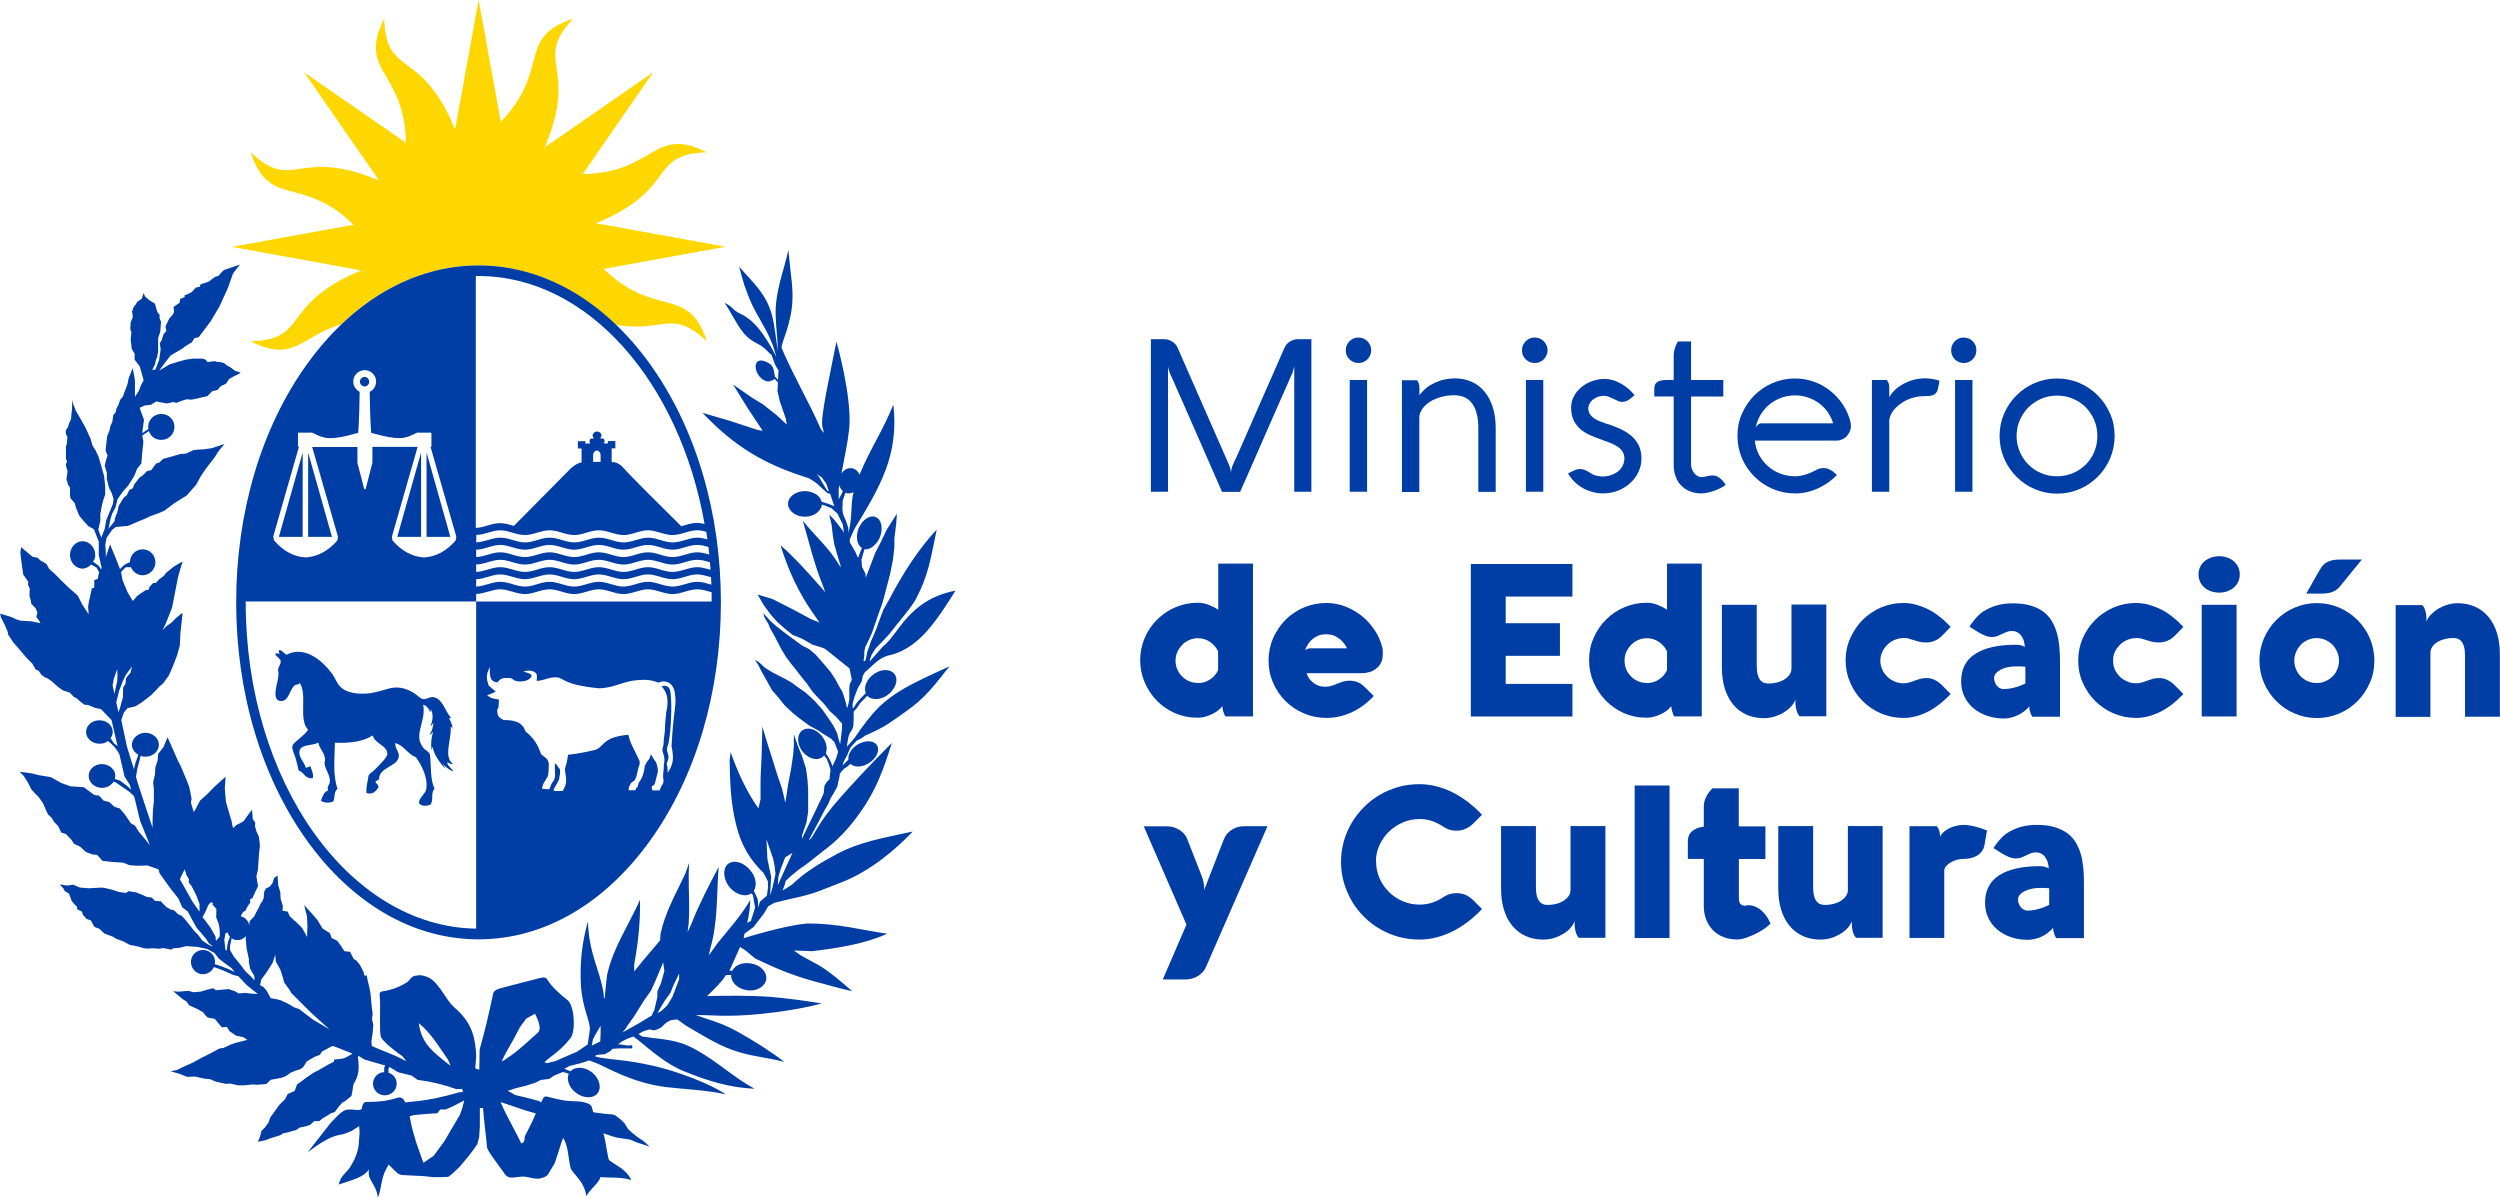
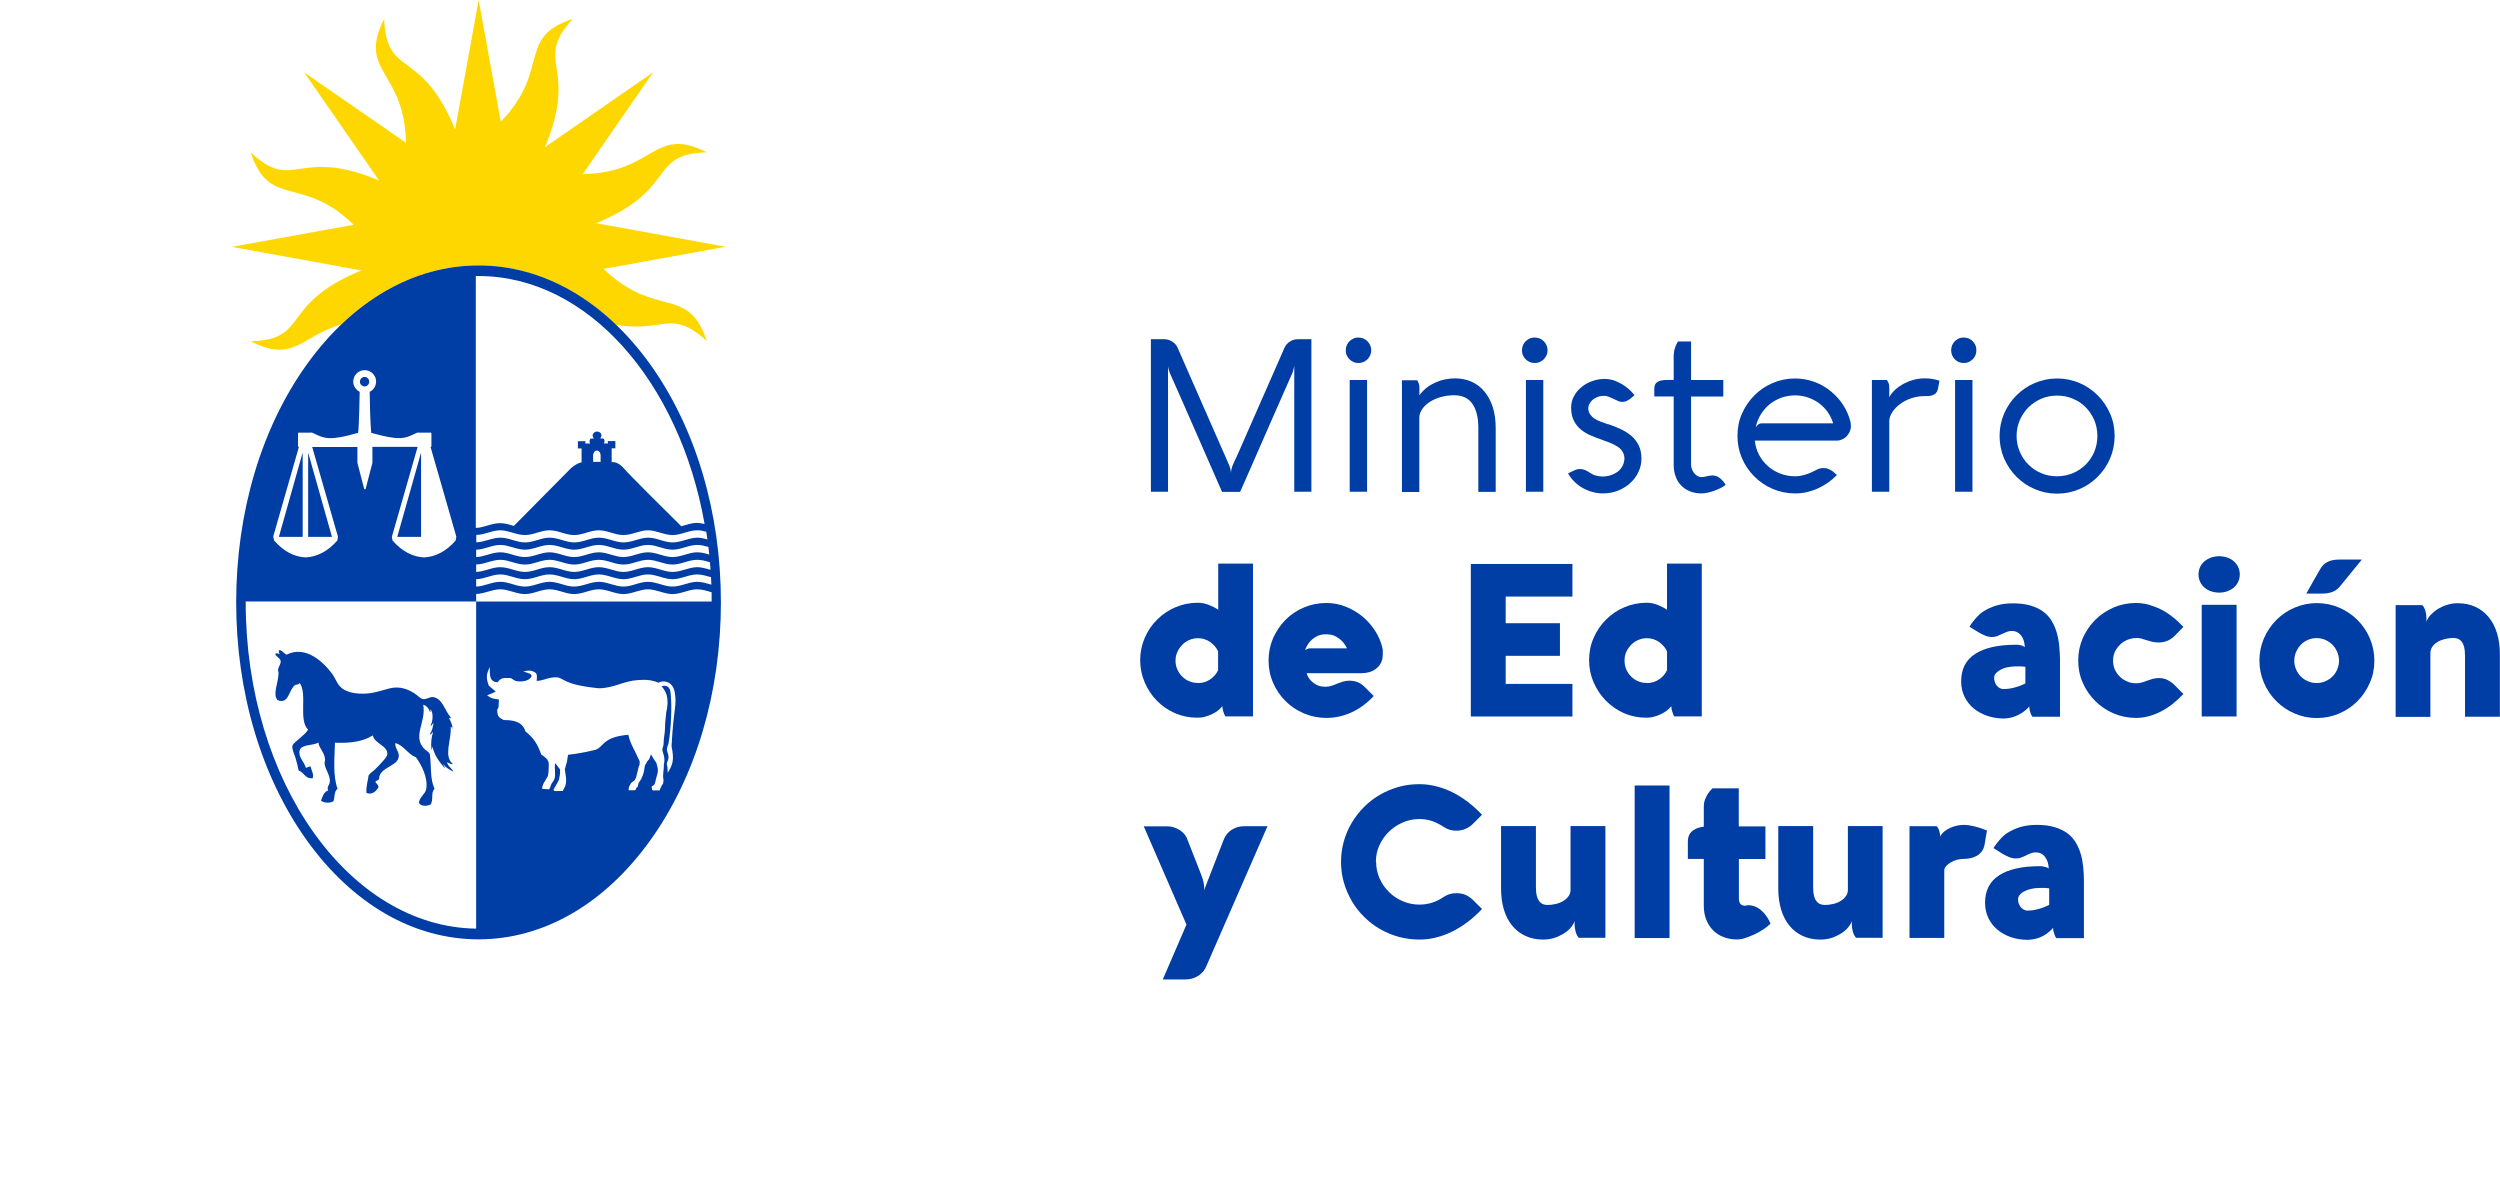
<svg xmlns="http://www.w3.org/2000/svg" id="Layer_1" viewBox="0 0 210.12 100.75">
  <defs>
    <style>.cls-1{fill:#003da5;}.cls-2{fill:gold;}</style>
  </defs>
  <path class="cls-2" d="M30.37,22.73c-6.95,2.86-4.29,5.79-9.3,5.96,3.65,1.85,4.24-.44,7.6-1.42,3.36-3.22,7.35-4.96,11.53-4.96s8.18,1.75,11.55,4.98c3.97,.73,4.65-1.42,7.66,1.39h0c-1.45-4.42-3.88-2.24-7.7-5.23-.17-.13-.34-.27-.51-.43-.04-.03-.07-.06-.11-.09-.12-.1-.23-.21-.35-.33l10.24-1.86-10.88-1.98c6.95-2.86,4.28-5.79,9.3-5.96h0c-4.49-2.28-4.33,1.73-10.42,1.83l5.92-8.56-9.1,6.3c2.9-6.93-1.07-7.12,2.36-10.79-4.51,1.47-2.15,3.96-5.4,7.9-.16,.19-.33,.39-.52,.59-.05,.05-.1,.11-.15,.17l-1.86-10.24-1.98,10.88c-2.86-6.95-5.79-4.28-5.96-9.3-2.28,4.49,1.73,4.32,1.83,10.42l-8.56-5.92,6.3,9.09c-6.93-2.9-7.12,1.07-10.79-2.36,1.39,4.24,3.68,2.41,7.22,4.88,.13,.09,.27,.19,.4,.3,.33,.26,.68,.56,1.04,.9l-10.24,1.86,10.89,1.98h0Z" />
  <path class="cls-1" d="M100.69,57.41c.38,0,.71-.1,1.01-.3,.3-.2,.53-.46,.68-.78v-1.59c-.16-.32-.38-.58-.68-.79-.3-.2-.64-.31-1.01-.31-.26,0-.51,.05-.73,.15-.23,.1-.43,.23-.6,.41-.17,.18-.31,.38-.41,.6-.1,.23-.15,.47-.15,.73s.05,.5,.15,.73c.1,.23,.24,.43,.41,.6s.37,.31,.6,.4c.22,.1,.47,.14,.73,.14m4.63,2.81h-2.32c-.04-.05-.08-.12-.11-.2-.03-.07-.06-.15-.09-.26-.03-.1-.05-.23-.06-.38l-.07,.05c-.08,.11-.19,.22-.33,.32-.14,.11-.31,.2-.49,.29-.18,.09-.38,.16-.58,.21-.21,.06-.41,.08-.61,.08h-.06c-.65,0-1.27-.13-1.85-.38-.58-.26-1.09-.61-1.52-1.05-.43-.44-.77-.95-1.02-1.54-.25-.58-.38-1.2-.38-1.86s.13-1.29,.38-1.87c.25-.59,.6-1.1,1.04-1.54,.44-.44,.95-.79,1.54-1.04,.59-.25,1.21-.38,1.87-.38,.32,0,.64,.06,.94,.18,.3,.12,.56,.25,.79,.41v-3.88h2.92v12.82h0Z" />
  <path class="cls-1" d="M113.21,54.49c-.1-.22-.24-.42-.4-.59-.14-.15-.32-.28-.54-.41-.22-.12-.5-.18-.82-.18-.34,0-.62,.07-.85,.21-.23,.14-.41,.29-.55,.46-.15,.2-.28,.42-.36,.66,.04-.02,.08-.05,.12-.07,.04-.02,.09-.04,.14-.05,.05-.02,.11-.03,.18-.03h3.08Zm3.01,.53c0,.28-.06,.52-.17,.72-.11,.2-.25,.36-.43,.49s-.36,.22-.57,.27c-.21,.06-.4,.08-.6,.08h-4.63c.06,.22,.17,.41,.31,.57,.12,.14,.28,.27,.49,.39,.21,.12,.47,.18,.8,.18,.17,0,.34-.03,.5-.08,.16-.05,.31-.11,.47-.18,.15-.06,.32-.12,.48-.17,.16-.05,.34-.08,.53-.08,.28,0,.52,.05,.74,.14,.21,.09,.4,.23,.58,.41l.74,.74c-.57,.61-1.19,1.07-1.88,1.38-.68,.31-1.39,.46-2.1,.46-.67,0-1.3-.13-1.89-.38-.59-.25-1.11-.6-1.55-1.04-.44-.44-.79-.95-1.04-1.54-.26-.59-.38-1.21-.38-1.87s.13-1.29,.38-1.87c.26-.58,.61-1.1,1.04-1.54,.44-.44,.95-.79,1.55-1.04,.59-.25,1.22-.38,1.89-.38,.55,0,1.09,.1,1.6,.3,.51,.2,.98,.47,1.4,.81,.42,.34,.77,.74,1.07,1.19,.3,.46,.51,.94,.63,1.44,.03,.1,.04,.2,.04,.32,0,.12,0,.21,0,.27" />
  <path class="cls-1" d="M132.16,60.22h-8.54v-12.82h8.54v2.74h-5.61v2.24h4.56v2.74h-4.56v2.36h5.61v2.74Z" />
  <path class="cls-1" d="M138.42,57.41c.37,0,.71-.1,1.01-.3,.3-.2,.53-.46,.68-.78v-1.59c-.15-.32-.39-.58-.68-.79-.3-.2-.64-.31-1.01-.31-.26,0-.51,.05-.73,.15-.23,.1-.43,.23-.6,.41-.17,.18-.31,.38-.41,.6-.1,.23-.14,.47-.14,.73s.05,.5,.14,.73c.1,.23,.24,.43,.41,.6,.17,.17,.37,.31,.6,.4,.23,.1,.47,.14,.73,.14m4.63,2.81h-2.32c-.04-.05-.08-.12-.11-.2-.03-.07-.06-.15-.09-.26-.03-.1-.05-.23-.06-.38l-.07,.05c-.08,.11-.19,.22-.33,.32-.14,.11-.3,.2-.49,.29-.18,.09-.38,.16-.58,.21-.2,.06-.4,.08-.6,.08h-.06c-.66,0-1.27-.13-1.85-.38-.58-.26-1.08-.61-1.52-1.05-.43-.44-.77-.95-1.03-1.54-.25-.58-.38-1.2-.38-1.86s.12-1.29,.38-1.87c.25-.59,.6-1.1,1.04-1.54,.44-.44,.95-.79,1.54-1.04,.59-.25,1.21-.38,1.87-.38,.32,0,.63,.06,.93,.18,.3,.12,.56,.25,.79,.41v-3.88h2.92v12.82h0Z" />
-   <path class="cls-1" d="M151.27,60.22c-.12-.14-.22-.31-.28-.53-.06-.21-.09-.44-.09-.66v-.12s0-.08,0-.12c-.07,.21-.2,.41-.37,.6-.18,.19-.38,.35-.62,.5-.24,.14-.5,.25-.78,.34-.29,.08-.57,.13-.86,.13-.56,0-1.06-.1-1.5-.3-.44-.2-.81-.49-1.11-.86-.3-.37-.54-.82-.7-1.35-.16-.53-.24-1.12-.24-1.77v-5.25h2.93v5.11c0,.33,.03,.6,.09,.8,.06,.2,.14,.35,.24,.46,.1,.1,.2,.17,.32,.2,.11,.03,.22,.05,.32,.05,.26,0,.5-.03,.74-.09,.24-.06,.44-.14,.62-.26,.18-.11,.32-.24,.43-.4,.11-.15,.16-.33,.16-.53v-5.36h2.93v9.39h-2.22Z" />
-   <path class="cls-1" d="M159.98,53.63c-.25,0-.48,.05-.71,.14-.23,.09-.43,.22-.62,.4-.18,.17-.33,.37-.44,.6-.11,.23-.17,.48-.17,.76s.06,.54,.17,.77c.11,.23,.26,.43,.44,.6,.18,.17,.39,.3,.62,.39,.23,.1,.46,.14,.71,.14,.18,0,.34-.02,.49-.07,.15-.04,.3-.09,.44-.15,.15-.05,.3-.1,.46-.15,.16-.04,.34-.07,.53-.07,.27,0,.52,.05,.73,.17,.21,.11,.41,.25,.59,.43l.73,.74c-.28,.3-.59,.58-.9,.83-.32,.25-.64,.46-.98,.64-.34,.17-.68,.31-1.04,.4-.35,.1-.7,.14-1.05,.14-.67,0-1.3-.13-1.89-.38-.58-.25-1.1-.6-1.54-1.04-.44-.44-.79-.95-1.04-1.54-.26-.59-.39-1.21-.39-1.87s.13-1.29,.39-1.87c.26-.58,.61-1.1,1.04-1.54,.44-.44,.96-.78,1.54-1.04,.59-.25,1.22-.38,1.89-.38,.35,0,.7,.05,1.05,.14,.35,.1,.7,.23,1.04,.4,.34,.17,.67,.38,.98,.64,.32,.25,.62,.53,.9,.83l-.73,.75c-.36,.37-.82,.56-1.37,.56-.18,0-.36-.02-.52-.06-.16-.04-.32-.08-.47-.13-.15-.05-.3-.09-.44-.14-.15-.03-.29-.05-.44-.05" />
  <path class="cls-1" d="M168.45,57.91c.26,0,.55-.04,.85-.12,.31-.08,.62-.19,.93-.35v-1.4c-.1-.01-.22-.02-.35-.03-.13,0-.28,0-.46,0-.23,0-.46,.02-.68,.07-.22,.04-.41,.11-.58,.2-.17,.09-.3,.19-.41,.31-.1,.12-.15,.25-.15,.4,0,.1,.02,.22,.06,.33,.04,.11,.09,.21,.16,.3,.07,.09,.16,.16,.26,.22,.11,.05,.23,.08,.36,.08m-2.89-5.28c.1-.15,.21-.31,.33-.46,.1-.13,.22-.26,.35-.4,.13-.14,.27-.26,.42-.36,.36-.23,.74-.41,1.15-.53,.41-.12,.87-.18,1.38-.18,.58,0,1.08,.06,1.5,.19,.42,.13,.78,.3,1.07,.52,.29,.22,.53,.49,.71,.8,.18,.31,.32,.64,.42,1,.1,.36,.17,.74,.2,1.13,.04,.4,.06,.8,.06,1.2v4.69h-2.32c-.05-.07-.1-.15-.13-.24-.03-.08-.06-.17-.09-.27-.03-.1-.04-.22-.04-.36-.17,.2-.36,.37-.55,.5-.2,.13-.39,.24-.58,.31-.19,.08-.37,.13-.54,.16-.18,.03-.33,.05-.47,.05-.5,0-.97-.08-1.41-.23-.43-.15-.81-.36-1.14-.63-.32-.27-.58-.6-.76-.98-.18-.38-.28-.81-.28-1.27,0-1.04,.39-1.81,1.18-2.32,.79-.51,1.92-.77,3.42-.77,.14,0,.25,0,.35,.03,.1,.02,.17,.04,.23,.07,.07,.03,.12,.06,.17,.1-.01-.4-.12-.73-.31-.98-.2-.25-.46-.38-.79-.38-.15,0-.29,.03-.42,.08-.13,.05-.26,.11-.39,.17-.13,.06-.26,.12-.4,.18-.14,.05-.29,.08-.44,.08-.2,0-.39-.04-.59-.12-.19-.08-.37-.17-.54-.27l-.76-.47h0Z" />
  <path class="cls-1" d="M179.53,53.63c-.24,0-.48,.05-.71,.14-.23,.09-.43,.22-.62,.4-.18,.17-.33,.37-.44,.6-.11,.23-.16,.48-.16,.76s.05,.54,.16,.77c.11,.23,.26,.43,.44,.6,.18,.17,.39,.3,.62,.39,.23,.1,.47,.14,.71,.14,.18,0,.34-.02,.49-.07,.15-.04,.3-.09,.44-.15,.15-.05,.3-.1,.46-.15,.16-.04,.34-.07,.53-.07,.27,0,.52,.05,.74,.17,.21,.11,.41,.25,.59,.43l.73,.74c-.29,.3-.59,.58-.9,.83-.32,.25-.64,.46-.99,.64-.34,.17-.68,.31-1.04,.4-.35,.1-.7,.14-1.05,.14-.67,0-1.3-.13-1.89-.38-.58-.25-1.1-.6-1.54-1.04-.44-.44-.79-.95-1.05-1.54-.26-.59-.38-1.21-.38-1.87s.13-1.29,.38-1.87c.26-.58,.61-1.1,1.05-1.54,.44-.44,.96-.78,1.54-1.04,.59-.25,1.22-.38,1.89-.38,.35,0,.7,.05,1.05,.14,.35,.1,.7,.23,1.04,.4,.34,.17,.67,.38,.99,.64,.32,.25,.62,.53,.9,.83l-.73,.75c-.37,.37-.82,.56-1.37,.56-.18,0-.36-.02-.52-.06s-.32-.08-.47-.13c-.15-.05-.3-.09-.44-.14-.15-.03-.29-.05-.44-.05" />
  <path class="cls-1" d="M187.98,60.22h-2.93v-9.39h2.93v9.39Zm-3.2-11.94c0-.23,.05-.44,.14-.63,.09-.19,.22-.35,.37-.48,.16-.13,.34-.23,.55-.31,.21-.07,.44-.11,.68-.11s.46,.04,.67,.11c.21,.07,.4,.17,.55,.31,.15,.13,.28,.29,.37,.48,.09,.19,.14,.4,.14,.63s-.05,.44-.14,.63c-.09,.19-.22,.35-.37,.48-.15,.13-.34,.23-.55,.31-.21,.07-.44,.11-.67,.11s-.46-.04-.68-.11c-.21-.07-.4-.17-.55-.31-.15-.13-.28-.29-.37-.48-.09-.19-.14-.4-.14-.63Z" />
  <path class="cls-1" d="M196.68,49.27c-.31,.41-.81,.62-1.5,.62h-1.34c.28-.5,.5-.89,.67-1.19,.17-.29,.29-.51,.38-.66,.09-.15,.14-.25,.18-.3,.03-.05,.06-.1,.08-.12,.15-.2,.36-.35,.61-.45,.25-.1,.54-.14,.88-.14h1.87l-1.83,2.24h0Zm-3.85,6.26c0,.26,.05,.5,.15,.73,.1,.23,.23,.43,.4,.6,.17,.17,.37,.3,.6,.4,.23,.1,.47,.15,.73,.15s.5-.05,.73-.15c.23-.1,.43-.23,.6-.4,.17-.17,.31-.37,.4-.6,.1-.23,.15-.47,.15-.73s-.05-.5-.15-.73c-.1-.23-.23-.43-.4-.61-.18-.17-.38-.31-.6-.41-.23-.1-.48-.15-.73-.15s-.5,.05-.73,.15c-.23,.1-.43,.23-.6,.41-.17,.18-.3,.38-.4,.61-.1,.23-.15,.47-.15,.73Zm-2.93-.01c0-.66,.13-1.29,.38-1.87,.26-.59,.6-1.1,1.04-1.54,.44-.44,.95-.79,1.54-1.04,.59-.25,1.21-.38,1.87-.38s1.29,.13,1.87,.38c.59,.25,1.1,.6,1.54,1.04,.44,.44,.79,.95,1.04,1.54,.25,.58,.38,1.21,.38,1.87s-.12,1.29-.38,1.87c-.26,.59-.6,1.1-1.04,1.54-.44,.44-.95,.79-1.54,1.04-.59,.25-1.21,.38-1.87,.38s-1.29-.13-1.87-.38c-.59-.25-1.1-.6-1.54-1.04-.44-.44-.78-.95-1.04-1.54-.25-.59-.38-1.21-.38-1.87Z" />
  <path class="cls-1" d="M203.57,50.83c.15,.16,.25,.37,.31,.64,.06,.26,.07,.52,.05,.79,.07-.2,.2-.4,.37-.59,.18-.18,.38-.35,.62-.5,.24-.14,.5-.26,.78-.34,.28-.09,.57-.13,.86-.13,.56,0,1.06,.1,1.5,.31,.44,.2,.81,.49,1.11,.86,.3,.37,.54,.82,.7,1.35,.16,.53,.24,1.12,.24,1.77v5.25h-2.93v-5.11c0-.33-.03-.6-.09-.8-.06-.2-.14-.35-.24-.46-.1-.1-.21-.17-.32-.2-.12-.03-.22-.05-.31-.05-.26,0-.5,.03-.74,.09-.23,.06-.44,.14-.62,.25-.18,.11-.32,.24-.43,.4-.1,.16-.16,.33-.16,.53v5.36h-2.92v-9.39h2.21Z" />
  <path class="cls-1" d="M110.23,41.33h-1.45v-10.62s0,.04-.01,.09c0,.05-.02,.1-.04,.17-.02,.06-.04,.13-.05,.2-.02,.07-.04,.12-.05,.16-.43,.98-.84,1.91-1.23,2.79-.39,.88-.76,1.73-1.12,2.55-.36,.81-.71,1.61-1.04,2.38-.34,.77-.68,1.53-1.01,2.29h-1.52c-.74-1.68-1.47-3.34-2.19-5-.72-1.65-1.45-3.32-2.2-4.99-.03-.08-.07-.19-.1-.31-.03-.12-.05-.21-.05-.28v10.57h-1.44v-12.82h1.13c.24,0,.47,.07,.68,.21,.21,.14,.36,.31,.44,.52l4.36,9.93c.03,.09,.06,.18,.08,.28,.02,.1,.04,.2,.04,.31,.01-.27,.08-.52,.19-.76,.12-.24,.22-.48,.33-.71l3.97-9.04c.1-.23,.25-.41,.46-.54,.2-.13,.43-.2,.66-.2h1.15v12.81h0Z" />
  <path class="cls-1" d="M114.9,41.33h-1.46v-9.39h1.46v9.39Zm-1.79-11.89c0-.15,.03-.29,.08-.42,.06-.13,.13-.24,.23-.34,.1-.1,.21-.17,.34-.23,.12-.06,.26-.08,.41-.08s.29,.03,.42,.08c.13,.06,.24,.13,.34,.23,.1,.1,.17,.21,.23,.34,.06,.13,.09,.27,.09,.42s-.03,.29-.09,.42c-.06,.13-.13,.24-.23,.34-.1,.09-.21,.17-.34,.23-.13,.05-.27,.08-.42,.08s-.29-.03-.41-.08c-.13-.06-.24-.14-.34-.23-.1-.1-.17-.21-.23-.34-.06-.13-.08-.27-.08-.42Z" />
  <path class="cls-1" d="M119.1,31.94s.05,.1,.11,.21c.06,.12,.09,.27,.09,.47v.6c.17-.24,.37-.44,.59-.62,.22-.18,.47-.32,.73-.44,.26-.12,.53-.21,.82-.27,.29-.06,.57-.09,.85-.09,.52,0,.99,.1,1.41,.29,.42,.2,.79,.47,1.08,.84,.3,.36,.53,.8,.69,1.31,.16,.51,.24,1.09,.24,1.73v5.37h-1.46v-5.37c0-.87-.16-1.55-.5-2.03-.33-.48-.84-.72-1.53-.72-.4,0-.76,.05-1.12,.15-.35,.1-.65,.23-.92,.4-.26,.17-.47,.36-.63,.59-.16,.22-.25,.46-.26,.71v6.28h-1.46v-9.39h1.26Z" />
  <path class="cls-1" d="M129.71,41.33h-1.46v-9.39h1.46v9.39Zm-1.79-11.89c0-.15,.03-.29,.08-.42,.06-.13,.13-.24,.23-.34,.1-.1,.21-.17,.34-.23,.13-.06,.27-.08,.42-.08s.29,.03,.42,.08c.13,.06,.24,.13,.34,.23,.1,.1,.17,.21,.23,.34,.06,.13,.09,.27,.09,.42s-.03,.29-.09,.42c-.06,.13-.13,.24-.23,.34-.1,.09-.21,.17-.34,.23-.13,.05-.27,.08-.42,.08s-.29-.03-.42-.08c-.13-.06-.24-.14-.34-.23-.1-.1-.17-.21-.23-.34-.06-.13-.08-.27-.08-.42Z" />
  <path class="cls-1" d="M131.78,39.79c.2-.1,.39-.19,.55-.26,.17-.08,.32-.11,.45-.11,.12,0,.24,.02,.37,.06,.13,.04,.28,.12,.46,.24,.16,.11,.33,.2,.52,.25,.19,.05,.38,.08,.58,.08,.21,0,.43-.03,.64-.1,.21-.06,.4-.16,.58-.28,.17-.12,.31-.28,.42-.47,.11-.19,.17-.41,.18-.66,0-.18-.04-.34-.1-.47-.06-.13-.15-.26-.28-.38-.13-.12-.31-.23-.53-.34-.22-.11-.51-.22-.86-.34l-.09-.04c-.32-.1-.64-.23-.95-.36-.31-.13-.59-.3-.84-.5-.25-.2-.45-.46-.6-.75-.15-.3-.23-.66-.23-1.09,0-.36,.08-.7,.25-.99,.16-.3,.38-.55,.64-.76,.26-.21,.56-.38,.89-.49,.33-.12,.67-.18,1-.18h.04c.34,0,.65,.07,.93,.18,.28,.12,.53,.25,.74,.4,.22,.15,.39,.3,.54,.45,.14,.15,.24,.26,.3,.33l-.29,.25c-.12,.1-.24,.18-.37,.24s-.26,.08-.4,.08c-.1,0-.21-.03-.33-.08-.12-.05-.25-.11-.38-.18-.13-.06-.26-.12-.39-.17-.13-.05-.26-.08-.38-.08-.25,0-.46,.04-.63,.12-.18,.08-.32,.17-.42,.28-.11,.11-.18,.22-.23,.33-.04,.11-.07,.2-.07,.28,0,.21,.05,.38,.14,.53,.1,.14,.23,.27,.38,.37,.15,.1,.33,.19,.53,.26,.2,.07,.4,.14,.61,.22,.01,0,.02,0,.03,0,0,0,0,0,.02,0,.35,.12,.69,.25,1.02,.41,.33,.15,.62,.34,.89,.56,.26,.22,.46,.49,.62,.8,.15,.31,.23,.68,.23,1.11,0,.39-.08,.77-.25,1.12-.16,.36-.39,.66-.68,.93-.29,.27-.63,.48-1.02,.64-.39,.16-.83,.24-1.29,.24-.3,0-.59-.04-.88-.12-.29-.08-.56-.19-.81-.33-.25-.14-.49-.32-.7-.53-.21-.21-.39-.44-.54-.71" />
  <path class="cls-1" d="M142.13,39.06c0,.1,.02,.21,.06,.33,.04,.12,.1,.24,.17,.34,.08,.1,.17,.19,.28,.26,.11,.07,.24,.11,.38,.11l.25-.03c.26-.07,.48-.11,.65-.11,.21,0,.4,.06,.57,.18,.17,.12,.31,.26,.43,.43l.12,.18c-.12,.1-.26,.18-.43,.27-.17,.09-.35,.16-.54,.23-.19,.07-.38,.12-.56,.16-.19,.04-.36,.06-.51,.06-.36,0-.68-.06-.97-.18-.29-.12-.54-.28-.74-.5-.21-.21-.36-.46-.46-.76-.11-.29-.16-.62-.16-.97v-5.74h-1.63v-.65c0-.12,.02-.23,.06-.33,.04-.09,.1-.17,.19-.23,.09-.06,.22-.11,.38-.14,.16-.03,.37-.04,.61-.04h.39v-2.02c0-.16,.02-.31,.05-.45,.03-.14,.07-.26,.11-.36,.04-.11,.08-.19,.12-.26,.04-.07,.06-.11,.08-.14h1.1v3.24h2.71v1.39h-2.71v5.74h0Z" />
  <path class="cls-1" d="M154.08,35.59c-.11-.36-.28-.69-.48-.98-.21-.29-.46-.53-.74-.74-.28-.2-.6-.36-.93-.47s-.69-.17-1.05-.17c-.41,0-.8,.07-1.17,.2-.37,.14-.7,.32-.99,.56-.29,.24-.54,.53-.74,.86-.2,.33-.34,.69-.42,1.08,.04-.07,.1-.15,.19-.23,.08-.08,.2-.12,.34-.12h5.99Zm1.49,.2c0,.18-.04,.34-.11,.5-.07,.15-.16,.28-.26,.39-.11,.11-.23,.19-.37,.25-.14,.06-.28,.1-.42,.1h-6.92c.04,.43,.16,.83,.35,1.19,.19,.37,.44,.68,.74,.95,.3,.27,.65,.48,1.04,.63,.39,.15,.8,.23,1.24,.23,.29,0,.6-.05,.91-.15,.32-.1,.61-.23,.88-.38,.08-.05,.18-.09,.29-.12,.11-.03,.22-.04,.34-.04,.14,0,.28,.02,.4,.08,.13,.05,.24,.11,.34,.18l.37,.32c-.22,.23-.46,.43-.73,.63-.27,.19-.55,.35-.85,.49-.3,.14-.61,.24-.94,.32-.33,.08-.66,.11-1,.11-.67,0-1.3-.13-1.88-.38-.59-.25-1.1-.6-1.54-1.04-.44-.44-.79-.95-1.04-1.53-.25-.58-.38-1.21-.38-1.88s.12-1.29,.38-1.88c.26-.58,.61-1.1,1.04-1.53,.44-.44,.95-.79,1.54-1.04,.59-.25,1.21-.38,1.87-.38,.56,0,1.09,.09,1.59,.27,.51,.18,.96,.43,1.37,.76,.41,.33,.77,.71,1.06,1.15,.29,.44,.51,.92,.64,1.44,.03,.12,.04,.24,.04,.37" />
  <path class="cls-1" d="M158.6,31.94s.05,.1,.1,.2c.06,.1,.09,.23,.09,.39v.86c.11-.22,.28-.43,.48-.62,.21-.2,.45-.36,.71-.51,.27-.14,.56-.26,.87-.34,.31-.08,.63-.12,.95-.12,.42,0,.83,.07,1.21,.2l-.12,.63c-.05,.26-.15,.43-.32,.52-.16,.09-.35,.14-.57,.14-.04,0-.07,0-.08,0-.01,0-.06,0-.14,0-.4,0-.77,.06-1.13,.18-.36,.12-.67,.28-.94,.48-.27,.2-.49,.42-.65,.66-.16,.25-.26,.5-.27,.75v5.97h-1.46v-9.39h1.26Z" />
  <path class="cls-1" d="M165.78,41.33h-1.46v-9.39h1.46v9.39Zm-1.79-11.89c0-.15,.03-.29,.08-.42,.06-.13,.13-.24,.23-.34,.1-.1,.21-.17,.33-.23,.13-.06,.27-.08,.42-.08s.29,.03,.42,.08c.13,.06,.24,.13,.33,.23,.1,.1,.17,.21,.23,.34,.06,.13,.08,.27,.08,.42s-.03,.29-.08,.42c-.06,.13-.13,.24-.23,.34-.1,.09-.21,.17-.33,.23-.13,.05-.27,.08-.42,.08s-.29-.03-.42-.08c-.13-.06-.24-.14-.33-.23-.1-.1-.17-.21-.23-.34-.05-.13-.08-.27-.08-.42Z" />
  <path class="cls-1" d="M169.49,36.64c0,.47,.09,.91,.27,1.33,.18,.42,.42,.78,.73,1.08,.31,.31,.66,.55,1.08,.72,.41,.18,.85,.26,1.32,.26s.92-.09,1.33-.26c.42-.18,.77-.42,1.08-.72,.3-.31,.55-.66,.72-1.08,.17-.41,.26-.85,.26-1.33s-.09-.91-.26-1.33c-.18-.41-.42-.77-.72-1.08-.31-.31-.67-.55-1.08-.72-.41-.18-.86-.26-1.33-.26s-.91,.09-1.32,.26c-.41,.18-.77,.42-1.08,.72-.3,.31-.55,.67-.73,1.08-.18,.42-.27,.86-.27,1.33Zm-1.43,0c0-.66,.13-1.29,.38-1.87,.25-.59,.6-1.1,1.04-1.54,.44-.44,.95-.79,1.54-1.04,.59-.25,1.21-.38,1.87-.38s1.3,.13,1.88,.38c.59,.25,1.1,.6,1.54,1.04,.44,.44,.78,.95,1.04,1.54,.26,.58,.38,1.21,.38,1.87s-.13,1.3-.38,1.89c-.25,.58-.6,1.1-1.04,1.54-.44,.44-.95,.79-1.54,1.04-.58,.25-1.21,.38-1.88,.38s-1.29-.13-1.87-.38c-.59-.25-1.1-.6-1.54-1.04-.44-.44-.78-.95-1.04-1.54-.25-.59-.38-1.22-.38-1.89Z" />
  <path class="cls-1" d="M96.15,69.45h1.92c.19,0,.38,.02,.56,.08,.18,.05,.35,.13,.51,.23,.16,.1,.3,.22,.41,.36,.12,.14,.21,.3,.26,.47l1.15,2.93c.1,.26,.17,.48,.2,.66,.04,.19,.05,.33,.05,.44,0,.08,0,.15-.02,.21,0,.02-.01,.05-.02,.07l1.69-4.35c.14-.35,.36-.62,.68-.82,.32-.2,.67-.29,1.05-.29h1.94l-5.12,11.72c-.07,.18-.16,.34-.28,.49-.12,.14-.26,.26-.41,.36-.15,.1-.32,.17-.51,.23-.18,.05-.37,.08-.55,.08h-1.93l1.99-4.61-3.59-8.26h0Z" />
  <path class="cls-1" d="M115.66,72.43c0,.5,.1,.96,.29,1.4,.2,.44,.46,.82,.8,1.15,.33,.33,.72,.58,1.16,.77,.44,.19,.91,.28,1.4,.28,.38,0,.74-.06,1.08-.17,.34-.11,.65-.27,.94-.47,.32-.21,.67-.32,1.07-.32,.31,0,.57,.05,.79,.15,.22,.1,.42,.24,.61,.42l.76,.76c-.37,.39-.76,.75-1.18,1.07-.42,.32-.84,.58-1.29,.81-.44,.22-.9,.39-1.37,.51-.47,.12-.94,.18-1.42,.18-.6,0-1.18-.08-1.75-.23-.56-.16-1.09-.38-1.57-.66-.49-.28-.93-.62-1.33-1.02-.4-.39-.74-.83-1.03-1.32-.28-.49-.51-1.01-.67-1.56-.16-.56-.24-1.14-.24-1.74s.08-1.18,.24-1.74c.16-.56,.38-1.08,.67-1.56,.29-.48,.63-.92,1.03-1.32,.4-.4,.84-.74,1.33-1.02,.49-.29,1.01-.5,1.57-.66,.56-.16,1.14-.23,1.75-.23,.48,0,.95,.06,1.42,.18,.47,.12,.93,.29,1.37,.51,.44,.22,.87,.49,1.29,.81,.41,.32,.81,.67,1.18,1.07l-.76,.76c-.18,.18-.38,.32-.62,.42-.23,.11-.49,.16-.79,.16-.39,0-.75-.11-1.07-.33-.3-.2-.62-.36-.95-.48-.34-.11-.69-.17-1.07-.17-.5,0-.97,.1-1.4,.29-.44,.19-.83,.45-1.16,.77-.34,.32-.6,.71-.8,1.14-.2,.43-.3,.9-.3,1.4" />
  <path class="cls-1" d="M132.71,78.84c-.13-.14-.22-.31-.28-.53-.06-.21-.09-.43-.09-.66v-.11s0-.08,0-.12c-.07,.21-.2,.41-.37,.6-.17,.19-.38,.35-.62,.49-.24,.14-.5,.26-.78,.34-.28,.08-.57,.12-.86,.12-.56,0-1.06-.1-1.5-.31-.44-.2-.81-.49-1.11-.86-.31-.37-.54-.82-.7-1.35-.16-.53-.24-1.12-.24-1.77v-5.25h2.93v5.11c0,.34,.03,.6,.09,.81,.06,.2,.14,.35,.24,.45,.1,.11,.2,.17,.31,.21,.11,.03,.22,.05,.32,.05,.26,0,.5-.03,.74-.09,.24-.06,.44-.14,.62-.26,.18-.11,.32-.24,.43-.4,.11-.15,.16-.33,.16-.53v-5.35h2.93v9.39h-2.21Z" />
  <path class="cls-1" d="M140.32,66.02h-2.93v12.82h2.93v-12.82Z" />
  <path class="cls-1" d="M146.15,72.19v3.34c0,.12,.02,.22,.05,.31,.04,.08,.08,.14,.13,.18,.05,.04,.1,.07,.16,.08,.06,.01,.1,.02,.14,.02,.06,0,.12,0,.17-.02,.06-.01,.11-.02,.14-.02,.16,0,.31,.02,.45,.07,.14,.05,.27,.11,.39,.18,.12,.07,.23,.15,.32,.25,.1,.09,.18,.19,.26,.28,.18,.23,.33,.49,.45,.77-.17,.17-.38,.34-.63,.5-.24,.16-.5,.3-.76,.42-.26,.12-.52,.22-.77,.3-.25,.08-.47,.11-.65,.11-.43,0-.82-.07-1.16-.21-.35-.14-.64-.33-.88-.58-.24-.25-.42-.54-.56-.89-.13-.34-.2-.72-.2-1.13v-3.96h-1.34v-1.47c0-.35,.11-.64,.34-.84,.23-.21,.56-.35,1-.4v-1.66c0-.24,.04-.45,.11-.64,.08-.19,.16-.35,.25-.49,.11-.16,.23-.3,.37-.43h2.21v3.2h2.24v2.74h-2.23Z" />
  <path class="cls-1" d="M156.01,78.84c-.12-.14-.22-.31-.28-.53-.06-.21-.09-.43-.09-.66v-.11s0-.08,0-.12c-.07,.21-.2,.41-.37,.6-.18,.19-.38,.35-.62,.49-.24,.14-.5,.26-.78,.34-.29,.08-.57,.12-.86,.12-.56,0-1.06-.1-1.5-.31-.44-.2-.81-.49-1.11-.86-.3-.37-.54-.82-.7-1.35-.16-.53-.24-1.12-.24-1.77v-5.25h2.93v5.11c0,.34,.03,.6,.09,.81,.06,.2,.14,.35,.24,.45,.1,.11,.2,.17,.32,.21,.11,.03,.22,.05,.32,.05,.26,0,.5-.03,.74-.09,.24-.06,.44-.14,.62-.26,.18-.11,.32-.24,.43-.4,.11-.15,.16-.33,.16-.53v-5.35h2.92v9.39h-2.22Z" />
  <path class="cls-1" d="M162.78,69.45c.07,.08,.13,.17,.17,.27,.04,.1,.07,.2,.08,.28,.03,.11,.04,.22,.03,.32,.08-.16,.2-.31,.36-.44,.15-.12,.33-.23,.51-.31,.18-.08,.38-.14,.57-.18,.2-.04,.38-.06,.54-.06,.52,0,1.17,.15,1.96,.47l-.2,1.18c-.04,.23-.12,.43-.24,.58-.12,.16-.25,.28-.42,.37-.16,.09-.34,.16-.53,.2-.19,.04-.38,.06-.58,.06s-.4,.03-.58,.08c-.18,.05-.35,.12-.49,.21-.14,.09-.27,.18-.37,.29-.1,.11-.16,.22-.18,.34v5.72h-2.92v-9.39h2.29Z" />
  <path class="cls-1" d="M170.45,76.53c.26,0,.54-.04,.85-.12,.31-.08,.62-.2,.93-.35v-1.4c-.1-.01-.22-.02-.35-.03-.13,0-.28,0-.46,0-.23,0-.46,.02-.67,.07-.22,.05-.41,.11-.58,.2-.17,.08-.31,.19-.41,.31-.1,.12-.15,.25-.15,.4,0,.1,.02,.21,.06,.32,.04,.11,.09,.21,.16,.3,.07,.09,.16,.16,.26,.22,.11,.06,.22,.09,.36,.09m-2.89-5.28c.1-.15,.21-.31,.33-.46,.1-.13,.22-.27,.35-.4,.13-.14,.27-.26,.42-.36,.36-.23,.74-.41,1.15-.53,.41-.12,.87-.18,1.38-.18,.58,0,1.08,.06,1.5,.19,.42,.13,.78,.3,1.08,.52,.29,.22,.53,.49,.71,.8,.18,.31,.32,.64,.42,.99,.1,.36,.16,.74,.2,1.13,.04,.39,.05,.8,.05,1.2v4.69h-2.32c-.05-.07-.1-.15-.13-.24-.03-.08-.06-.17-.09-.27-.03-.1-.05-.22-.05-.36-.17,.2-.36,.37-.55,.5-.19,.13-.38,.24-.57,.31-.19,.07-.37,.13-.54,.15-.18,.03-.33,.05-.47,.05-.5,0-.97-.07-1.41-.22-.43-.15-.81-.36-1.14-.63-.32-.27-.58-.6-.76-.98-.18-.38-.28-.8-.28-1.27,0-1.04,.39-1.81,1.18-2.32,.79-.51,1.92-.77,3.42-.77,.14,0,.25,.01,.35,.04,.1,.02,.17,.04,.23,.06,.06,.03,.12,.06,.17,.1-.01-.4-.12-.73-.31-.98-.2-.26-.46-.38-.79-.38-.15,0-.29,.03-.42,.08-.13,.05-.26,.11-.39,.18-.13,.06-.26,.12-.4,.17-.14,.06-.28,.08-.44,.08-.2,0-.39-.04-.59-.12-.19-.08-.37-.17-.54-.27l-.76-.48h0Z" />
-   <path class="cls-1" d="M66.6,71.69l-1.23,2.71,.06-.74,.22-.71,.34-.89,.61-.38Zm-1.63,2.74l-.22,.81v-.45l.06-1.12-.31-1.46-.08-1.66,.55,1.59,.12,.56,.09,.76-.22,.97h0Zm-7.89,7.88l-.28,.73-.28,.74-.43,.71-.52,.5-.31,.15,.34-.59,.31-.5,.43-.59,.28-.68,.46-.97v.51h0Zm-2.12,2.64l-.2,.43-.11,.05-.98,.59-1.32,.74-.03,.03-.06,.06,.31-.38,.19-.3,.55-.77,.77-1.24,.64-.91,.4-.89,.62-1.47,.1,.72-.29,1.04-.3,.67v.47l-.27,1.17h0Zm-4.48,1.9l-.03,.68-.71,.35,.09-.5,.22-.44,.28-.47,.15-.26v.65h0Zm-5.24-.09c-.8,.71-1.57,1.47-2.46,2.07l-.34,.24-.28,.15,.28-.59,.71-1.26,.55-1.04,.52-.71,.74-.42s.67,1.18,.27,1.56m-1.03,6.58l.83,.24-.03,.1-.03,.05c-.25,.65-.83,1.68-.86,1.77-.03,.21,0,.41-.15,.53l-.14,.08-.07-.14c-.46-.96-1.15-2.11-1.68-3.34l.11,.03,2.02,.68Zm-5.29-.39l-.25,.74-.61,1.03-.71,1.21-.89,1.21-.86,.59-.25-.68-.37-1.06-.25-.86-.15-.59-.14-.72,.36-.1,.61-.06,.8-.06,.55-.03,.25-.32h.46l.59-.26,.97-.5-.12,.46h0Zm-1.25-3.53c-1.4-1.11-2.22-1.75-2.47-3.43,1.11,.91,1.68,1.97,2.47,3.08l.21,.5-.21-.15h0Zm-12.52-4.61l-.41-.14-.52-.31-.64-.3-.38-.09-.44-.08-.35-.64-.26-.29-.29-.16,.12-.49,.41-.55,.53-.83,.21-.64v-.03h.02s0,.05,0,.05l.04,.5,.4,.73,.2,.63,.1,.4,.43,.59,.18,.31,1.74,1.73,1.47,1.32-1.39-.82-1.18-.9h0Zm-4.01-2.7l-.52-.49-.34-.47-.62-.76-.32-.54v-.35s.15-.67,.15-.67v.03c.11,.1,.26,.14,.45,.15,.29,.02,.56-.12,.74-.33l-.02,.24,.08,.81,.2,.93-.02,.18,.12,.6,.34,.58,.03,.38-.28-.29h0Zm-2.03-2.61l-.03,.36h-.12s-.1-.88-.1-.88l.1-.52,.18-.1c.04,.14,.11,.28,.2,.38l-.14,.35-.09,.41Zm-.63-.8l-.32,.39-.04-.39-.11-.19-.32-.56-.5-.67-.16-.19,.23-.42,.26-.6,.2-.24,.18,.06-.02,.15,.32,.36-.02,.7,.22,.58,.08,.51v.51h0Zm-1.73-2.11l-.57-.82-.72-1.29-.32-.55,.04-.16,.29-.58,.07-.13v.02l.15,.49,.2,.32-.02,.28,.24,.3,.39,.76,.28,.75v.62h-.01Zm-7.12-18.25l-.16-.75,.1-.52,.29-.84,.02,.5-.02,.53-.2,.89-.04,.19h0Zm.71-1.11l.24-.5,.53-.72-.14,.55-.26,.29-.11,.18-.04,.44-.2,.32-.02,.83-.15,.53-.1,.38-.13,.33-.18-.83,.08-.32,.16-.65,.32-.83h0Zm60.99-12.51v.09l-.03-.47-.19-.56-.24-.56-.06-.41,.03-.74,.23-.66s.06,.03,.1,.04c.2,.05,.4,0,.58-.09-.25,.95-.11,1.91-.32,2.89l-.09,.47h0Zm-.83-2.72v-.89c.02-.11,.04-.23,.05-.34,.05,.2,.15,.38,.3,.5l-.11,.25-.25,.47h0Zm-.95-.74l-.24-.39-.25-.41-.21-.38-.22-.24,.42,.26,.02,.02,.38,.51,.22,.65-.13-.03h0Zm3.37,19.26l-.58,.77-.49,.71-.4,.47-.27,.3,.06-.39,.09-.5,.12-.29,.19-.3,.09-.26,.03-.56v-.65l.28-.33,.28-.41,.34-.35s.14-.14,.24-.25h0c.4,.42,1.23,.36,1.84-.17,.61-.53,.8-1.3,.4-1.71-.4-.44-1.23-.36-1.84,.18-.49,.41-.71,1.03-.52,1.47l-.12,.12-.28,.29-.34,.38-.28,.44-.09,.03v-.36l.15-.56,.28-.74,.34-.59,.09-.48,.18-.29c.83-.68,1.17-1.27,2.27-1.47,2.34-.65,3.8-2.93,5.34-5.38-3.99,.78-4.77,3.69-6.11,4.7l-1.1,1.25,.02-.16,.12-.36,.34-.56,.52-.53,.64-.68c.67-.89,1.5-1.8,2.12-2.74,1.23-2.24,1.35-3.66,1.87-6.05-1.53,1.62-2.92,3.81-3.96,5.81l-.52,.92c-.18,.5-.4,1-.55,1.5l-.27,.65-.25,.56-.09,.3-.18,.47-.09,.44-.09,.38-.15,.03,.06-.5v-.3l.09-.41,.28-.56,.28-.62,.58-1.68,.31-.86,.28-1.06,.34-1.3,.25-1.24,.12-1.06v-.74l.15-1.21,.06-.86-.86,1.36-.49,1.03-.46,.89-.81,2.11-.02-.34-.29-.57v-.02s-.05-.59-.05-.59l.24-.83v-.04s.03,0,.03,0c.46,.06,1.01-.38,1.29-1.03,.28-.74,.12-1.51-.37-1.68-.49-.21-1.14,.24-1.44,.97-.25,.68-.12,1.39,.28,1.62,0,0,0,0,.01,.01l-.13,.31-.14,.39-.06,.13-.23-.52-.43-.74-.03-.06v-.24l.4-.89c2.18-3.57,3.74-6.22,3.26-10.44-.78,2.02-2.02,3.87-2.84,5.9-.1-.26-.3-.46-.57-.53-.36-.09-.74,.1-.95,.43,.23-1.25,.51-2.48,.65-3.74,.27-2.61-1.05-7.28-1.07-7.34-.49,2.48-1.41,6.55-1.17,7.17l.12,.5-.25-.29c-1.01-2.33-2.33-4.52-3.32-6.88,0,0,.04-.27,.12-.5,.79-2.2,.99-3.44,.65-5.84l-.19-1.86c-.41,1.84-1.13,3.53-1.07,5.49,.03,1.02,.17,2.01,.18,2.99-.16-1.02-.25-2.15-.52-3.12-.5-1.76-1.64-2.69-2.72-3.96,.27,1.12,.55,2,1.01,3.04,.52,1.13,1.2,2.08,1.68,3.23,.19,.42,.29,.85,.43,1.31-.7-1.35-1.64-2.97-2.95-3.59-.82-.38-.59-.56-1.41-.96,.52,.73,.99,1.78,1.55,2.47,.53,.68,1.16,.92,1.43,1.08,.51,.32,.53,.45,.99,.86,.16,.47,.24,.78,.5,1.17l.07,.08-.04,.81c-.09-.09-.17-.18-.26-.26-.11-.76-.16-1.02-.84-1.29-1.25-.46-.87,1.5,.22,1.69,.21,.03,.43-.12,.61-.2l.26,.29v.08s-.04,.62-.04,.62l.21,.91,.49,1.42,.09,.51-.86-.8-1.17-.92-.92-.56-1.57-1.09,1.26,2.03,1.23,1.86-.49-.09-2.24-.74-2.33-.68c2.64,2.77,5.1,4.31,8.93,5.49,.25,.15,.49,.29,.71,.47l.83,.77,.26,.08,.35,1.04-.49-.2-.58-.18c-.09-.5-.71-.89-1.41-.89-.76,0-1.41,.47-1.41,1.06s.64,1.09,1.41,1.09,1.37-.46,1.44-1.02l.22,.07,.59,.24,.49,.44,.46,.94,.09,.68-.15-.24-.4-.52-.32-.4-.37-.37,.21,.9,.09,.82,.12,.74,.24,.86,.28,.91,.03,.21-.46-.71c-.8-1.18-1.84-2.09-2.73-3.22,.55,1.89,.95,3.63,1.69,5.46l.2,.56s-2.35-2.77-3.76-3.95c.64,2.09,1.53,3.98,2.64,5.58l.58,.83,.09,.09-.76-.3-1.47-.79-1.75-.89-1.26-.38,.52,.89,.59,.8,.55,.62,.71,.62,.58,.47,.77,.3,.86,.5,1.01,.32,.29,.21,1.81,1.45,.05,.07,.18,.91-.18,.41-.03,.36v.94l-.15,.62h-.06l-.06-.33-.12-.41-.18-.56-.3-.5-.28-.53-.4-.62-.49-.59-.28-.32-.49-.56-.55-.47-.61-.32-.49-.35-.68-.5-.46-.35-.52-.41-.49-.42-.61-.68,.09,.36,.31,.5,.18,.44,.34,.59,.58,1.12,.37,.62,.46,.62,.43,.53,.43,.56,.52,.65,.43,.62,.46,.5,.49,.5,.49,.62,.55,.5,.49,.56-.03,.59-.09,.74-.05,.39-.13-.42-.12-.5-.31-.62-.49-.74-.46-.65-.58-.65-.46-.44-.37-.33-.55-.38-.64-.47-.46-.26-.74-.38-.46-.24-.55-.35-.55-.5-.31-.18,.28,.41,.28,.56,.46,.82,.43,.77,.56,.65,.49,.62,.76,.71,.52,.41,.8,.59,.8,.44,.25,.18,.76,.47,.3,.29,.32,.82-.04,.13-.12,.41-.31,.68-.15-.38-.18-.35-.22-.33v-.09c.15-.41,0-1-.4-1.45-.52-.59-1.26-.74-1.69-.33-.4,.41-.31,1.21,.18,1.77,.52,.59,1.29,.74,1.69,.32,.02-.02,.04-.04,.06-.06l.21,.26,.18,.44,.15,.5-.09,.8-.24,.24-.18,.3-.06,.62-.21,.47-.55,1.15-1.07,2.21v-.26l.37-1.07,.15-.92v-1.86l-.06-.89-.12-.89-.34-1.06-.37-.91-.31-.92v.94l-.06,.8-.18,1.21-.24,1.24-.15,1-.09,.57-.12-.54-.15-.62-.43-1.27-.43-1.38-.46-1.45-.34-1.15-.06,2.45-.09,1.95v1.71l-.18,.77c-.98-1.36-1.81-3.19-2.33-4.72l-.09,.68c.03,1.86,.09,3.6,.55,5.43,.4,1.62,1.08,2.86,2.3,4.04l.37,.71v.56l-.09,.65-.59,.5-.12,.5-.06-.71-.15-.35-.18-.36c.27-.42,.21-1.11-.25-1.67-.52-.68-1.35-.97-1.87-.62-.49,.35-.49,1.21,.03,1.92,.52,.68,1.38,.94,1.87,.59,.03,0,.15,.15,.15,.15l.18,1.03-.15,.5-.21,.65-.31,.14,.09-.35,.12-.77,.06-.8c-.8,1.36-1.72,2.36-2.73,3.6l-.76,1.06,.12-.56c.67-2.3,.52-4.54,.71-6.88-.83,1.59-1.66,3.16-2.3,4.81l-.31,.68,.09-.77c.09-1.33,0-2.62,0-3.92l.03-1.12-.31,.88c-.8,1.71-1.69,3.22-2.09,5.08l-.03,.53-.49,.59-.83,.97-.86,1.06v-.62c.34-1.8,.52-3.57,.49-5.4-.95,2.12-2.27,4.04-2.76,6.28l-.09,.71-.12,1.27-.06,.03-.03-.41c-.31-2.01-1.23-3.3-1.32-6.05-.52,1.83-.68,3.48-.59,5.34,.12,2.01,.86,3.1,.74,3.84l-.17,1.16-.05,.02-.83,.57-1.23,.53-.59,.26-.71,.18-.23-.09,.46-.38c.71-.53,1.19-.94,1.75-1.65,.43-.57,.34-2.78-.31-3.22-.52-.39-1.26-1.06-1.63-1.65-.15-.24-.28-.24-.59-.18-.4,.09-2.49,.65-3.5,.91-.28,.09-.46,.24-.49,.44-.34,1.62-.71,3.22-1.13,4.66l-.03,1.71-.34-.11,.08-1.03c-.06-1.53-.35-2.74-1.65-3.93-.66-.53-1.08-1.36-1.36-1.72-.51-.66-.82-1.05-1.71-1.16-.66,.06-.6,.08-1.04,.56-.67,.44-1.27,.66-2.09,.8-.26,.03-.29,.17-.26,.33,.1,1.08-.06,2.99,.1,3.49,.06,.28,1.14,1.19,1.78,1.61l.34,.4h-.08c-.85-.48-1.88-.81-2.8-1.23l-.04-.41,.1-.63,.06-.75-.11-.49,.06-.45-.07-.47-.05-.56-.06-.65-.12-.61-.1-.4-.11-.52-.19,.02-.06-.29-.3-.59-.31-.39-.23-.13-.3-.6-.47-.05-.39-.59-.21-.28-.49-.25-.13-.4-.63-.39-.4-.68-.52-.61-.62-.68,.24,.96,.04,.8-.03,.71v.19s-.02,0-.02,0l-.22-.42-.18-.31-.24-.25-.37-.35v.03l-.13-.14-.31-.3-.16-.37-.44-.08,.03-.4-.19-.61-.02-.51-.18-.63-.06-.81-.29,.22-.12,.41-.24,.31-.32,.15-.15,.28-.04,.53-.11,.26-.16,.22-.12,.29-.24,.43-.15,.32-.41,.44-.02,.32c-.08-.38-.37-.68-.73-.75l.2-.34,.22-.15,.2-.4,.2-.26-.04-.26,.21-.1,.24-.54,.24-.49-.06-.31-.06-.37-.02-.17,.12-.47,.05-.72,.04-.58,.08-.75-.03-.37-.06-.42-.2-.44-.12-.42,.02-.31-.21-.3-.06-.79-.42,.56-.29,.42-.61,.32-.27,.25-.08-.28-.05-.31-.12-.4-.35-1.2-.1-1.13,.07-1-.9,.81-.67,.68-.58,.52-.38,.73-.15,.23-.24-.8s.06-.3,.06-.3l-.11-.58-.09-.43-.21-.56-.16-.37-.34-.81-.24-.47-.87-1.96-.34,.82-.45,.57-.04,.54-.19,.59-.04,.6-.15,.65,.06,.61v.99s-.08,.78-.08,.78l-.03,.93v.53c-.04-.11-.07-.22-.11-.34l-.66-1.98v-.03h-.01s-.44-1.34-.44-1.34l-.18-.61,.03-.11,.09-.56,.18-.68,.1-.41,.12,.05c.09,.03,.18,.03,.28,.03,.61,0,1.13-.44,1.13-1s-.52-1.01-1.13-1.01-1.14,.47-1.14,1.01c0,.34,.22,.65,.53,.82l-.04,.18-.18,.5-.12,.47v.14s-.61-1.99-.61-1.99l-.33-1.55-.14-.66,.23-.64,.29-.35,.66-.15,.52-.32,.81-.62,.65-.68v-.02l.35-.28,.49-.68,.3-.68,.4-1.03,.22-.8,.05-1.03c.04-.45,.16-1.41,.15-1.4v-.02s.04-.19,.04-.26c0,.03-.08,.03-.08,0l-.49,.41-.35,.35-.45,.33-.32,.32,.26-.53,.54-1.36,.28-1.44,.22-1.12,.2-.73,.1-.3,.09-.29-.27,.15-.47,.28-.65,.52-.21,.28-.38,.27-.28,.31h-.22s-.28,.29-.28,.29l-.13,.3h-.2l-.5,.33-.24,.18-.36,.41-.45-.75-.41-.99-.13-.69,.19-.21,.22-.2h.42c.16,.39,.55,.68,.99,.68,.58,0,1.07-.5,1.07-1.09,0-.62-.49-1.09-1.07-1.09s-1.07,.46-1.07,1.08c0,0,0,.02,0,.02-.07,0-.09,.01-.13,.03l-.14,.06-.23,.14-.34,.33-.25-.66-.58-1.42-.36,1.08v-.42s-.04-.65-.04-.65l.11-.56,.45-.65,.31-.26,1.04-.09,.76-.33,.59-.24,.56-.26,.67-.24,.48-.21,.82-.62,1.04-.65,.79-.89,.42-.76,.42-.62,.73-.94,.31-.5,.51-.62-1.07,.35-.62,.09-.57,.03-.36,.05-.62,.29-.48,.03-.68,.2-.76,.21-.34,.32-.23,.06-.42,.56-.37,.09s-.31,.36-.42,.41c-.14,.06-.25,.2-.25,.2l-.25,.32-.17,.21-.03,.18-.14,.18-.2,.06-.23,.47-.2,.15-.14,.18-.34,.56-.11,.53-.2,.5-.03,.26-.51,.62,.17-.83,.14-.44,.28-.53,.17-.68,.48-.68,.42-.47,.5-.79,.23-.59,.37-.47,.06-.77,.11-1.06-.1-.52h.01s.49-.33,.49-.33l.06-.04h0c.15,.45,.55,.74,1.04,.74,.61,0,1.11-.47,1.11-1.09s-.49-1.09-1.11-1.09-1.1,.5-1.1,1.09c0,.06,0,.11,.03,.17l-.49,.33-.04,.02,.15-1.11-.25-.68-.11-.33,.09-.06,.33-.14,.52-.06,.44-.28,.41,.08,.5,.09,.53-.12,.27,.07,.36-.15,.49-.15,.4,.03,.43-.08,.4-.1,.53-.12,.38-.4,.45-.11,.29-.33,.43-.2,.27-.4,.37-.21,.38-.18,.22-.14-.48-.16-.4-.3-.32-.17-.18-.17-.3-.08-.37-.04-.15-.05-.35,.05-.24,.03-.16-.2-.27-.09h-.34s-.42,0-.42,0l-.65,.09-.58,.16-.78,.24-.32,.19-.54,.33,.36-.5,.6-.78,1-.58,.25-.2,.54-.33,.21-.34,.36-.08,1.02-1.36,.71-1.2,.72-1.57,.43-1.22,.58-.76-.62,.22-.71,.24-.19,.17-.27,.32-.3,.09-.56,.42-.65,.2-.07,.21-.33,.07-.35,.38-.38,.19-.23,.09,.02,.14-.38,.16-.05,.32-.51,.35,.05,.42-.12,.24-.29,.32-.22,.46-.1,.21,.08,.36-.24,.29-.09,.27-.04,.18-.18,.31,.07,.5-.13,.9-.32,.81-.26,.02,.02-.04,.21-.42,.09-.4,.09-.2,.09-.48v-1.13l.18-.56,.06-.82-.12-.28v-.31l-.18-.2-.15-.51-.06-.22-.46-.28-.37-.31-.12-.31-.15,.48-.4,.28-.09,.17-.21,.28-.12,.34,.06,.48-.18,.45-.03,.59,.09,.22-.06,.62,.09,.79,.24,.4v.51l.43,.56,.33,1.17-.23,.43-.18,.48-.26,.38-.06,.16v-1.41l-.07-.44-.12-.62-.33,.83-.11,.53-.28,.74-.11,.3-.22,.26-.16,.46-.14,.24-.08,.35-.2,.24-.08,.56-.17,.38-.06,.32-.2,.5-.06,.47-.08,.74,.17,.44-.11,.3-.13,.53,.18,.62v.53l.19,.74,.19,.36,.18,.53-.05,.44-.28,.68-.28,.68-.14,.77-.28,.71-.25-.68,.17-.74v-.56l.11-.62,.11-.47,.19-.56v-.68l-.09-.85-.18-.65-.28-.97-.26-.56-.25-.38-.17-.59-.4-.88-.36-.65-.5-.86v-.03l-.22-.56-.04-.17,.03,.02-.05-.11-.02,.68-.08,.89-.17,.38-.08,.3-.19,.27v.29l.14,.3-.03,.23-.02,.33-.08,.21v1.03l.09,.24-.09,.21v.15l.08,.27,.06,.15-.1,.77,.1,.18v.15l.2,.32v.56l.04,.32,.37,.44,.09,.35,.28,.68,.36,.44,.4,.44,.48,.27,.2,.53,.2,.5v1.15l.23,1-.03,.2-.21-.32-.4-.29-.08-.04c.19-.24,.2-.47,.19-.63-.04-.62-.5-1.1-1.08-1.1-.55,0-1.04,.53-1.04,1.15s.49,1.15,1.04,1.15c.29,0,.54-.14,.73-.34l.09,.05,.37,.2,.15,.26,.08,.16c-.1,.21-.12,.54-.12,.54l-.3,.09v.65s-.2,.05-.2,.05l-.25,1.12-.07,.44,.03,.34,.02,.28-.53-.81-.39-.76-.77-.68-.61-.59-.55-.56-.47-.41-.17-.32-.04-.07-.23-.16-.29-.16-.25-.23-.43-.09-.95-.8-.06,.47,.09,.77,.15,1.06,.43,.62-.03,.24,.15,.32-.03,.59,.12,.44,.03,.24,.37,.38,.15,.35-.09,.38,.28,.38,.06,.15-.51-.11-.31-.05-.44-.03-.39-.02-.36-.11-.43-.2-.94-.28,.06,.29,.31,.62,.28,.65v.17s.44,.66,.44,.66l.55,.64,.54,.64,.52,.52,.29,.51,.25,.1,.22,.33,.3,.22,.25,.1,.27,.19,.35,.31,.3,.25,.35,.25,.56,.18,.22,.22,.1,.12,.3,.16,.22,.21,.4,.31,.31,.02,.56,.24,.54,.12,.51,.54,.36,.36,.51,2.21-.32-.27-.27-.41c.12-.15,.18-.32,.18-.53,0-.53-.49-.97-1.11-.97s-1.13,.44-1.13,.97c0,.56,.52,1,1.13,1,.28,0,.53-.08,.71-.23l.24,.2,.31,.3,.3,.41,.12,.24,.43,1.85,.43,.67,.13,.42-.36-.32-.59-.44-.44-.14,.02-.04c0-.06,.03-.15,.03-.21,0-.56-.52-1-1.13-1s-1.11,.44-1.11,1,.52,1,1.11,1c.44,0,.79-.22,.99-.52l.15,.05,.52,.35,.64,.44,.38,.35,.06,.14,.47,1.95,.83,2.06-.47-.58-.48-.57-.3-.49-.36-.21-.5-.74-.43-.5-.42-.12-.46-.42-.48-.12-.37-.41-.4-.06-.88-.65-.4-.03-.74-.05-.78-.29-.86-.48-.98-.16-.63-.16-1.01-.13,.34,.35,.36,.56,.27,.55,.34,.38,.29,.29,.36,.5,.26,.61,.16,.34,.29,.26,.22,.37,.34,.35,.27,.55,.39,.12,.46,.48,.22,.34,.51,.24,.49,.45,.6,.22,.34,.02,.46,.51,.89,.09,.86,.06,.51,.21,.7,.05,.8-.03,.75,.26,.2,.08,.08,.32,.25,.35,.66,.92,.66,.83,.34,.77,.46,.34,.4,.75,.35,.63,.31,.35,.5,.6,.19,.32,.28,.23,.02,.02-.03,.04-.45-.26-.36-.25-.32-.44-.41-.42-.16-.23-.32-.39-.19-.24-.3-.33-.34-.16-.33-.33-.26-.05-.39-.22-.46-.48-.49-.04-.27-.27-.43-.06-.36-.17-.54-.21-.61-.1-.22,.15-.55-.07-.66-.21-.68-.16h-.41s-.82,.05-.82,.05l-.75-.06-.56-.24-.53,.07-.61-.1,.32,.36,.1,.2,.36,.22,.22,.61,.27,.32,.19,.18v.2s.41,.2,.41,.2l.07,.26,.32,.36,.34,.11,.31,.55,.43,.17,.41,.39,.74,.28,.22,.15,.65,.24,.53,.29,.69,.13,.49,.15,.4,.03,.29-.03,.64,.04,.27-.06,.69,.13,.24-.12,.44-.02,.59-.15,.96,.07,.8,.17,.62,.34,.35,.46,.41,.32,.67,.49,.27,.33-.56-.26-.63-.25-.51-.16s.04-.06,.04-.11c.04-.56-.38-1.04-.94-1.07-.55-.04-1.04,.37-1.08,.93-.04,.56,.39,1.07,.94,1.1,.43,.03,.81-.23,.99-.6l.69,.25,.95,.42,.41,.1,.71,.75,.93,.75h.01s-.71-.05-.71-.05l-.34-.05-.58,.05-.29-.18-.54-.19-.21,.02-.43,.04-.43,.04-.23-.17-.54,.13-.48,.15-.64,.06-.41-.12-.49,.04-.37,.03-.44-.04,.8,.66,.33,.21,.21,.31,.7,.32,.49,.28,.14,.2,.24,.24,.59,.1,.59,.72,.43-.04,.22,.36,.56,.38,.6,.12,.34,.23-1.01,.26-.36,.12-.62,.29-.36,.06-.47,.25-.41,.22-.59,.29-.76,.42-.89,.4-.44,.22-.54,.11,.79,.23,.6,.24,.65-.03,.85,.19,.4,.02,.51,.22,.85,.19,.34-.03,.69,.15h.49s.7-.07,.7-.07l.43,.02,.73-.06,.4-.36,.88-.16,.38-.15,.38-.27,.44-.19,.33-.09,.29-.18,.32-.5,.35-.21,.32-.18,.42-.16,.19-.28,.79-.43,.13-.04,.82,.32,.68,.27,.14,.06-.58,.33-.24,.08-.73,.09-.02,.18-.44,.22-.85,.49-.41,.21-.61,.41-.49,.37-.29,.2-.2,.55-.59,.26-.24,.46-.46,.45-.77,1.07-.15,.43-.3,.41-.29,.29-.09,.39-.2,.52,.63-.14,.54-.2,.69-.21,.26-.17,.34-.06,.27-.08,.48-.13,.26-.2,.64-.14,.3-.11,.31-.3h.43s.29-.24,.29-.24l.44-.25,.26-.18,.3-.08,.36-.48,.28-.32,.26-.14,.52-.43,.08-.42,.08-.54c.48-.78,.5-1.32,.38-2.31l.05-.08h.03s.46,.29,.46,.29l1.77,.51-.1,.17v.38c-.52,.02-.94,.44-.94,.97s.43,.98,.99,.98,1-.44,1-.98c0-.43-.28-.8-.68-.91l-.02-.33,.1-.16,.74,.45,1.09,.26,.53,.37c1.14,.14,2.19,.4,3.26,.78l.49-.02,.06,.26-.34,.03-.86,.24-1.14,.27-1.07,.18-1.38,.15-.06,.02c-.15-.38-.38-.49-.67-.4-.8,.26-1.6,.35-2.64,.35-.25,0-.32,.41-.36,.61-.12,.04-.23,.08-.35,.07-1.01-.12-1.11-.06-1.81,.62-.52,.5-.8,.94-1.23,1.47l-.58,.74-.58,.74,.67-.5c.71-.47,1.38-.91,2.27-1.03,.12,0,.83-.32,.83-.32l.37-.24,.18-.12s.02,.02,.03,.02l.03,.52-.06,.88c-.03,.65-.34,1.38-.64,1.86-.34,.65-.86,.77-1.05,1.62,1.32-.44,2.15-.65,2.52-1.27v.38c.03,.56,.74,1.15,.76,2.01,.31-.65,.25-1.65,.74-2.48l.18-.32,.4,.41,.37,.35,.31,.12,1.23,.06,.58,.03,.89,.09h.71l.52-.03,.34-.26,.62-.59,.71-.85,.52-.68,.25-.38,.15-.56,.03-.44,.03-.5v-1.52h.27c.07,1.11,.24,2.17,.33,3.27,0,.3,.98,1.54,1.41,2.15,.43,.77,1.07,.24,1.87,.36,.71,.12,.98,.3,1.66-.03l.18-.15,.58-.98,.49-1.51,.12-.38,.09-.21c.43,.62,.43,1.68,.61,2.45,.15,.59,1.14,1.06,1.35,2.45,.15-.47,1.1-1.15,1.17-1.62,.86,.09,1.81-.03,2.61,.26-.4-.85-1.14-1.15-1.84-1.65-.18-.12-.27-1.53-.52-2.29l.67,.23,.4,.12,.37,.06,.8,.12,.64,.26,1.01,.33-.52-.47-.46-.3-.52-.41-.31-.29-.31-.5-.31-.3-.49-.38-.25-.06-.46-.03-.95-.12s-.15-.02-.16-.03l-.12-.42c-.09-.39-.98-.5-1.41-.5-.77,0-1.26-.12-1.99-.3-.43-.09-.58-.24-.76,.18l-.09,.21-.22-.12c-.67-.18-1.35-.36-1.99-.5l-.4-.24-.22-.1,.19-.06,.44-.15,.92-.23,.76-.24,.49-.24,.71-.09,.37-.26,.76-.32,.25,.06,.25,.09c-.19,.47,0,1.09,.52,1.53,.62,.53,1.47,.59,1.87,.15,.4-.47,.22-1.24-.4-1.77-.61-.5-1.44-.56-1.84-.12l-.24-.09-.28-.12,.43-.23,.58-.15,.37-.09,.71-.23,.61,.23c.86,.33,2.95,1.65,5.86,2.01,1.69,.2,3.41,.24,5.03,.62-1.35-.88-3.38-1.64-4.97-2.11-2.88-.83-4.94-.81-5.77-1.02l-.24-.06,.04-.12,.51-.06h.21l.49-.27,.19-.2,.52-.03h1.14v-.27l-.37,.03-.83-.12,.4-.26,.4-.2,.49-.18,.37,.27c1.23,1,2.45,2.09,3.96,2.68,1.9,.77,3.81,1.36,5.86,1.44-1.75-.94-3.22-2.36-4.97-3.3-1.57-.88-2.7-.82-4.48-1.09l-.31-.21,.37-.21,.54-.18,.38,.08,.25-.06,.37-.18,.43-.41,.4-.21,.52-.06,.74,.53c1.29,.74,2.48,1.53,3.9,2.04,1.44,.53,2.88,.62,4.36,1-1.23-.94-2.61-1.8-3.99-2.57-.86-.47-1.63-.77-2.58-1.06l-.86-.3h.55l.92,.03c1.81,.09,3.62-.06,5.46-.3,1.23-.18,2.45-.38,3.65-.71-1.47-.24-2.98-.44-4.45-.56-1.75-.12-3.47-.09-5.19-.06l.03-.03c.58-.59,1.1-1.03,1.56-1.74h.43c-.03,.59,.52,1.15,1.29,1.27,.8,.15,1.53-.26,1.66-.89,.09-.62-.49-1.24-1.29-1.35-.71-.12-1.35,.14-1.56,.62l-.26-.03,.08-.12,.4-.89,.43-.97,.49,.32,.77,.65c1.6,.76,3.04,1.39,4.76,1.86,1.13,.3,2.27,.65,3.4,.89-.89-.77-1.81-1.59-2.82-2.19l-1.5-.82-.58-.41,1.53,.06c2.12-.26,4.39-.59,6.32-1.47-2.27-.32-4.05-.86-6.66-.86-1.87,.12-5.41,1.24-5.41,1.24l.07-.38,.77-.57,.86-1.12,.37-.62,.52-.29c1.29-.35,2.61-.53,3.87-1.03l1.9-.74c2.3-.94,4.27-2.57,5.86-4.22-2.43,.53-4.45,.86-6.38,1.89-1.38,.74-2.67,1.51-3.77,2.57l-.49,.32-.31,.18,.18-.47,.09-.35,.55-.5,.55-.44c.71-.47,1.29-.97,1.93-1.47,1.32-.97,2.24-1.95,3.19-3.28,1.38-1.92,1.99-3.66,2.7-5.9-1.72,1.74-3.4,3.48-4.97,5.34-.92,1.15-1.04,1.4-1.78,2.64l-.25,.22,.71-1.33,.68-1.3,.25-.41,.21-.5,.22-.36,.18-.32,.15-.27,.06-.26,.06-.29,.09-.39v-.14l.12-.18,.24-.27,.28-.18,.27-.24c.32,.32,.97,.31,1.55-.06,.64-.4,.94-1.07,.68-1.5-.27-.42-1-.45-1.64-.05-.53,.33-.82,.84-.76,1.25l-.49,.5,.06-.24,.15-.32,.15-.26,.31-.71,.52-.56,.31-.15,.43-.29,.34-.15c1.44-.65,1.77-.96,3.06-1.87,1.59-1.09,2.44-2.26,3.64-3.77l-.28,.12c-2.77,1.29-4.89,2.15-6.55,4.33" />
  <path class="cls-1" d="M23.59,55.58c.02,.23-.17,.42-.22,.7-.02,.09,.05,.2,.04,.3-.03,.94-.51,1.7-.09,2.26,.97,.41,.95-.9,1.48-1.26,.12-.08,.26,.02,.39-.18,.67,.96-.13,3.08,.7,3.92-.15,.29-.42,.46-.66,.7-.16,.16-.6,.46-.65,.65-.07,.28,.16,.71,.26,1.04,.11,.36,.18,.68,.26,1.05,.47,.14,.51,.71,1.18,.65,.12-.35-.12-.69-.18-1-.14,.03-.27,.08-.39,.13-.13-.52-.68-.91-.52-1.48,.14-.52,1.11-.37,1.57-.65,.04,.46,.52,.82,.56,1.4,.01,.11-.06,.27-.04,.39,.08,.54,.5,.98,.44,1.53-.03,.25-.29,.44-.13,.7-.37,.12-.48,.51-.61,.87,.26,.2,.74,.21,1.04,.05,.15-.4,.03-.81,.35-1.05-.41-1.17-.25-2.48-.22-3.88,1.33,.07,2.41-.12,3.18-.61,.16,.72,1.3,.86,1.22,1.61-.03,.27-.83,1.04-1.05,1.27-.16,.16-.4,.28-.52,.48-.07,.57-.22,.85-.18,1.48,.51,.18,.83-.18,1.01-.48-.01-.22-.17-.3-.26-.44,.04-.15,.26-.12,.31-.26,0-.92,1.36-1.04,1.61-1.7,.2-.52-.24-.71-.26-1.31,.68,.12,1.05,.93,1.74,1.18,.43,.58,1.05,1.68,.87,2.7-.06,.37-.57,.67-.61,1.13,.14,.32,.72,.3,1,.13,.24-.48-.02-.93,.31-1.31-.4-.88-.25-1.88-.39-2.88-.03-.2-.38-.36-.52-.52-.94-1.09,.23-2.21-.04-3.66,.3,.09,.47,.32,.57,.61,.09,0,.02-.16,.04-.22,.27,.27,.2,1.06,0,1.35,.07,.1,.15-.16,.26-.17-.07,.32-.13,.66-.3,.87,.03,.21,.16-.13,.26-.13-.15,.41-.2,.96-.13,1.48,.07-.04,.05-.19,.09-.26,.15,.78,.59,1.27,1,1.79,.07-.06-.11-.24-.13-.35,.21,.29,.53,.49,.87,.65-.05-.2-.44-.43-.52-.74,.11-.1,.23,.18,.48,.09-.81-.63-.1-2.03-.18-3.09,.04-.1,.13,.1,.13,.18,.07-.29-.14-.67-.26-.91,.02-.15,.17,.12,.13-.09-.49-.54-.68-1.59-1.48-1.7-.28-.04-.53,.2-.83,.17-.24-.02-.47-.33-.79-.52-.49-.3-1.17-.59-2-.39-.6,.14-1.16,.38-1.96,.44-.97,.07-1.83-.13-2.26-.61-.26-.29-.39-.69-.61-1-.71-.99-2.24-2.49-3.88-1.65-.22-.14-.43-.44-.62-.38-.06,.17,.06,.33,.06,.33,0,0-.22-.12-.38-.03,.03,.23,.44,.36,.47,.64" />
  <path class="cls-1" d="M25.44,38.03l-2,7.09h2v-7.09Z" />
  <path class="cls-1" d="M25.9,38.04v7.08h2l-2-7.08Z" />
  <path class="cls-1" d="M56.12,64.97l-.02-.52s-.11-.22-.02-.4c.23-.49,.02-.72-.02-.96-.04-.24,.12-.57,.12-.57,.26-1.42,.27-3.25,.21-3.91-.03-.32,0-.82-.38-.95-.19-.06-.4,.02-.4,.02,0,0,.17,.2,.31,.46,.36,.68,.08,1.7,.08,1.7l-.09,.87-.03,.72-.09,.75-.03,.46s-.09,.24-.09,.38c0,.21,.29,.67,.12,1.24,.03,.43-.13,.88-.02,1.31-.03,.48-.1,.2-.33,.86h-.6s-.14-.33-.02-.37c.2-.06,.24-.23,.31-.58,.18-.64,.24-.7,.03-1.38-.19-.23-.42-.67-.45-.7l-.14,.39-.17,.2-.2,.36c-.07,.62-.23,1.08-.52,1.44l-.09,.34c-.29,.2,0,.26-.32,.29h-.44s.03-.28,.03-.28l.18-.33,.3-.23c.26-.46,.21-.85,.42-1.34v-.27l-.14-.28c-.29-.69-.64-1.15-.81-1.93h-.03c-2.31,.2-1.98,1.14-2.9,1.3-.59,.14-1.33,.29-2.14,.38l-.09,.58-.18,.64c.06,.49,.2,.95,.03,1.42l-.2,.4c-.41,0-.67,.03-.75-.03-.09-.12,.17-.35,.43-.92l.09-.52v-.34l-.4-.53s-.04,.06-.04,.36c0,.17,.05,.6,0,.85-.05,.26-.25,.47-.25,.47-.08,.14-.16,.47-.24,.52l-.25-.02c-.23,0-.32,0-.32-.05-.03-.11,.11-.48,.25-.65l.22-.38,.06-.34c0-.52,.12-.84-.17-1.14,0,0,0,0,0,0-.12-.12-.26-.23-.44-.35-.32-.87-.61-1.36-1.33-1.94-.26-.84-1.04-.95-1.82-.95-.46-.23-.55-.35-.55-.87l.11-.2,.03-.66c-.46-.06-.67-.09-.99-.35l.49-.2,.23-.12-.58-.49c-.23-.64-.23-.95,.09-1.56,0,.52-.09,1.27,.66,1.27,.09-.15,.23-.26,.38-.32,.2-.06,.52-.03,.72-.03l.32,.2c.2,.12,1.1,.18,1.39-.29,.18-.26-.32-.35-.66-.46,.32-.09,.69-.14,1.01,.09,.18,.11,.14,.43,.11,.69h.15c.58-.08,.92-.32,1.53-.29,.64,.03,.46,.61,3.56,.92,1.33-.03,2.02-.61,3.27-.69,.67-.06,1.24,0,1.72,.22,.38-.21,1.16-.18,1.37,.74,.21,1.26-.07,1.15-.26,4.59,.24,1.18,.11,1.55-.33,2.26Zm-16.1-14.42v27.5c-10.7-.15-19.37-12.4-19.37-27.43v-.07h19.37v-.63c.7-.01,1.33-.39,2.03-.39s1.35,.4,2.07,.4,1.35-.4,2.07-.4,1.35,.4,2.07,.4,1.35-.4,2.07-.4,1.35,.4,2.07,.4,1.35-.4,2.06-.4,1.35,.4,2.07,.4,1.35-.4,2.07-.4c.42,0,.81,.13,1.21,.25,0,.26,0,.52,0,.78h-19.78Zm-17.06-5.44l2.16-7.54h0s-.07-.03-.07-.07v-1.07s0-.04,.02-.05c0,0,.03-.02,.05-.02,0,0,.82,.02,1.08,0,0,0,.02,0,.03,0l.09,.04c.96,.47,1.36,.67,3.78-.02,.08-.64,.13-3.1,.13-3.45-.32-.16-.54-.5-.54-.86,0-.53,.43-.96,.96-.96s.96,.43,.96,.96c0,.37-.21,.71-.54,.86,0,.58,.06,2.84,.13,3.45,2.43,.68,2.82,.49,3.78,.02l.09-.04s.02,0,.04,0c.26,.02,1.07,0,1.08,0h0s.03,0,.05,.02c.01,.01,.02,.03,.02,.05v1.07s-.03,.07-.07,.07h0l2.16,7.52h0s0,.11-.05,.32c0,.01,0,.02-.01,.03-.77,.88-1.66,1.35-2.63,1.41h-.02c-.97-.05-1.86-.52-2.64-1.41,0,0-.01-.02-.01-.03-.06-.22-.05-.3-.05-.31l2.16-7.54h-3.8v1.32s0,.01,0,.02l-.56,2.16s0,.02,0,.02c0,.03-.03,.05-.07,.04-.02,0-.03,0-.04-.01-.02,0-.03-.03-.03-.05l-.56-2.16h0v-1.33h-3.8l2.16,7.52s0,.1-.04,.32c0,.01,0,.02-.02,.03-.77,.88-1.66,1.35-2.63,1.41,0,0-.02,0-.02,0-.98-.05-1.86-.52-2.64-1.41,0,0-.01-.02-.02-.03-.06-.22-.05-.3-.05-.31Zm17.06,3.57c.7-.01,1.33-.4,2.03-.4s1.35,.4,2.07,.4,1.35-.4,2.07-.4,1.35,.4,2.07,.4,1.35-.4,2.07-.4,1.35,.4,2.07,.4,1.35-.4,2.06-.4,1.35,.4,2.07,.4,1.35-.4,2.07-.4c.4,0,.78,.13,1.16,.23,.01,.21,.02,.42,.03,.63-.39-.11-.78-.24-1.19-.24-.71,0-1.35,.4-2.07,.4s-1.35-.4-2.07-.4-1.35,.4-2.06,.4-1.35-.4-2.07-.4-1.35,.4-2.07,.4-1.35-.4-2.07-.4-1.35,.4-2.07,.4-1.35-.4-2.07-.4-1.33,.38-2.03,.4v-.62Zm0-1.24c.7,0,1.33-.39,2.03-.39s1.35,.4,2.07,.4,1.35-.4,2.07-.4,1.35,.4,2.07,.4,1.35-.4,2.07-.4,1.35,.4,2.07,.4,1.35-.4,2.06-.4,1.35,.4,2.07,.4,1.35-.4,2.07-.4c.37,0,.72,.1,1.07,.21,.02,.21,.04,.42,.05,.63-.37-.1-.74-.22-1.12-.22-.71,0-1.35,.4-2.07,.4s-1.35-.4-2.07-.4-1.35,.4-2.06,.4-1.35-.4-2.07-.4-1.35,.4-2.07,.4-1.35-.4-2.07-.4-1.35,.4-2.07,.4-1.35-.4-2.07-.4-1.33,.38-2.03,.4v-.62Zm0-1.24c.7-.01,1.33-.4,2.03-.4s1.35,.4,2.07,.4,1.35-.4,2.07-.4,1.35,.4,2.07,.4,1.35-.4,2.07-.4,1.35,.4,2.07,.4,1.35-.4,2.06-.4,1.35,.4,2.07,.4,1.35-.4,2.07-.4c.32,0,.63,.08,.94,.17,.02,.21,.05,.43,.07,.64-.33-.1-.67-.19-1.01-.19-.71,0-1.35,.4-2.07,.4s-1.35-.4-2.07-.4-1.35,.4-2.06,.4-1.35-.4-2.07-.4-1.35,.4-2.07,.4-1.35-.4-2.07-.4-1.35,.4-2.07,.4-1.35-.4-2.07-.4-1.33,.38-2.03,.4v-.62Zm0-1.24c.7,0,1.33-.39,2.03-.39s1.35,.4,2.07,.4,1.35-.4,2.07-.4,1.35,.4,2.07,.4,1.35-.4,2.07-.4,1.35,.4,2.07,.4,1.35-.4,2.06-.4,1.35,.4,2.07,.4,1.35-.4,2.07-.4c.26,0,.51,.05,.76,.12,.03,.22,.07,.43,.1,.65-.28-.08-.56-.15-.85-.15-.71,0-1.35,.4-2.07,.4s-1.35-.4-2.06-.4-1.35,.4-2.07,.4-1.35-.4-2.07-.4-1.35,.4-2.07,.4-1.35-.4-2.07-.4-1.35,.4-2.07,.4-1.35-.4-2.07-.4-1.33,.38-2.03,.39v-.62h0Zm10.46-6.68v.54c-.21,0-.42,0-.63,0v-.54c0-.22,.14-.41,.32-.41s.31,.19,.31,.41Zm-10.46-15.08c.07,0,.13,0,.2,0,9.17,0,16.89,8.89,19,20.84-.21-.05-.43-.09-.65-.09-.45,0-.88,.16-1.31,.28-1.21-1.19-4.38-4.34-4.83-4.87-.47-.56-.93-.52-.93-.52,0,0-.03,0-.09,0v-1.16h.31v-.61h-.63v.2h-.34s.06-.11,.06-.18c0-.13-.06-.24-.14-.24h-.22c.06-.14,.1-.17,.1-.25,0-.18-.16-.33-.37-.33s-.37,.17-.37,.34c0,.09,.04,.11,.1,.25h-.22c-.08,0-.14,.1-.14,.24,0,.07,.02,.14,.05,.18h-.4v-.2h-.63v.61h.31v1.17c-.4,.06-.88,.48-.88,.48l-4.81,4.86c-.38-.11-.76-.23-1.17-.23-.7,0-1.33,.38-2.03,.4V23.19h0Zm14.64,7.44c-3.85-5.37-8.98-8.33-14.44-8.33s-10.59,2.96-14.44,8.33c-3.83,5.34-5.93,12.44-5.93,19.99s2.11,14.64,5.93,19.99c3.85,5.37,8.98,8.33,14.44,8.33s10.59-2.96,14.44-8.33c3.83-5.34,5.93-12.44,5.93-19.99s-2.11-14.65-5.93-19.99Z" />
-   <path class="cls-1" d="M35.85,38.03v7.09h2l-2-7.09Z" />
  <path class="cls-1" d="M30.64,32.48c.22,0,.39-.18,.39-.4s-.18-.4-.39-.4-.39,.18-.39,.4,.18,.4,.39,.4Z" />
  <path class="cls-1" d="M35.39,45.12v-7.08l-2,7.08h2Z" />
</svg>